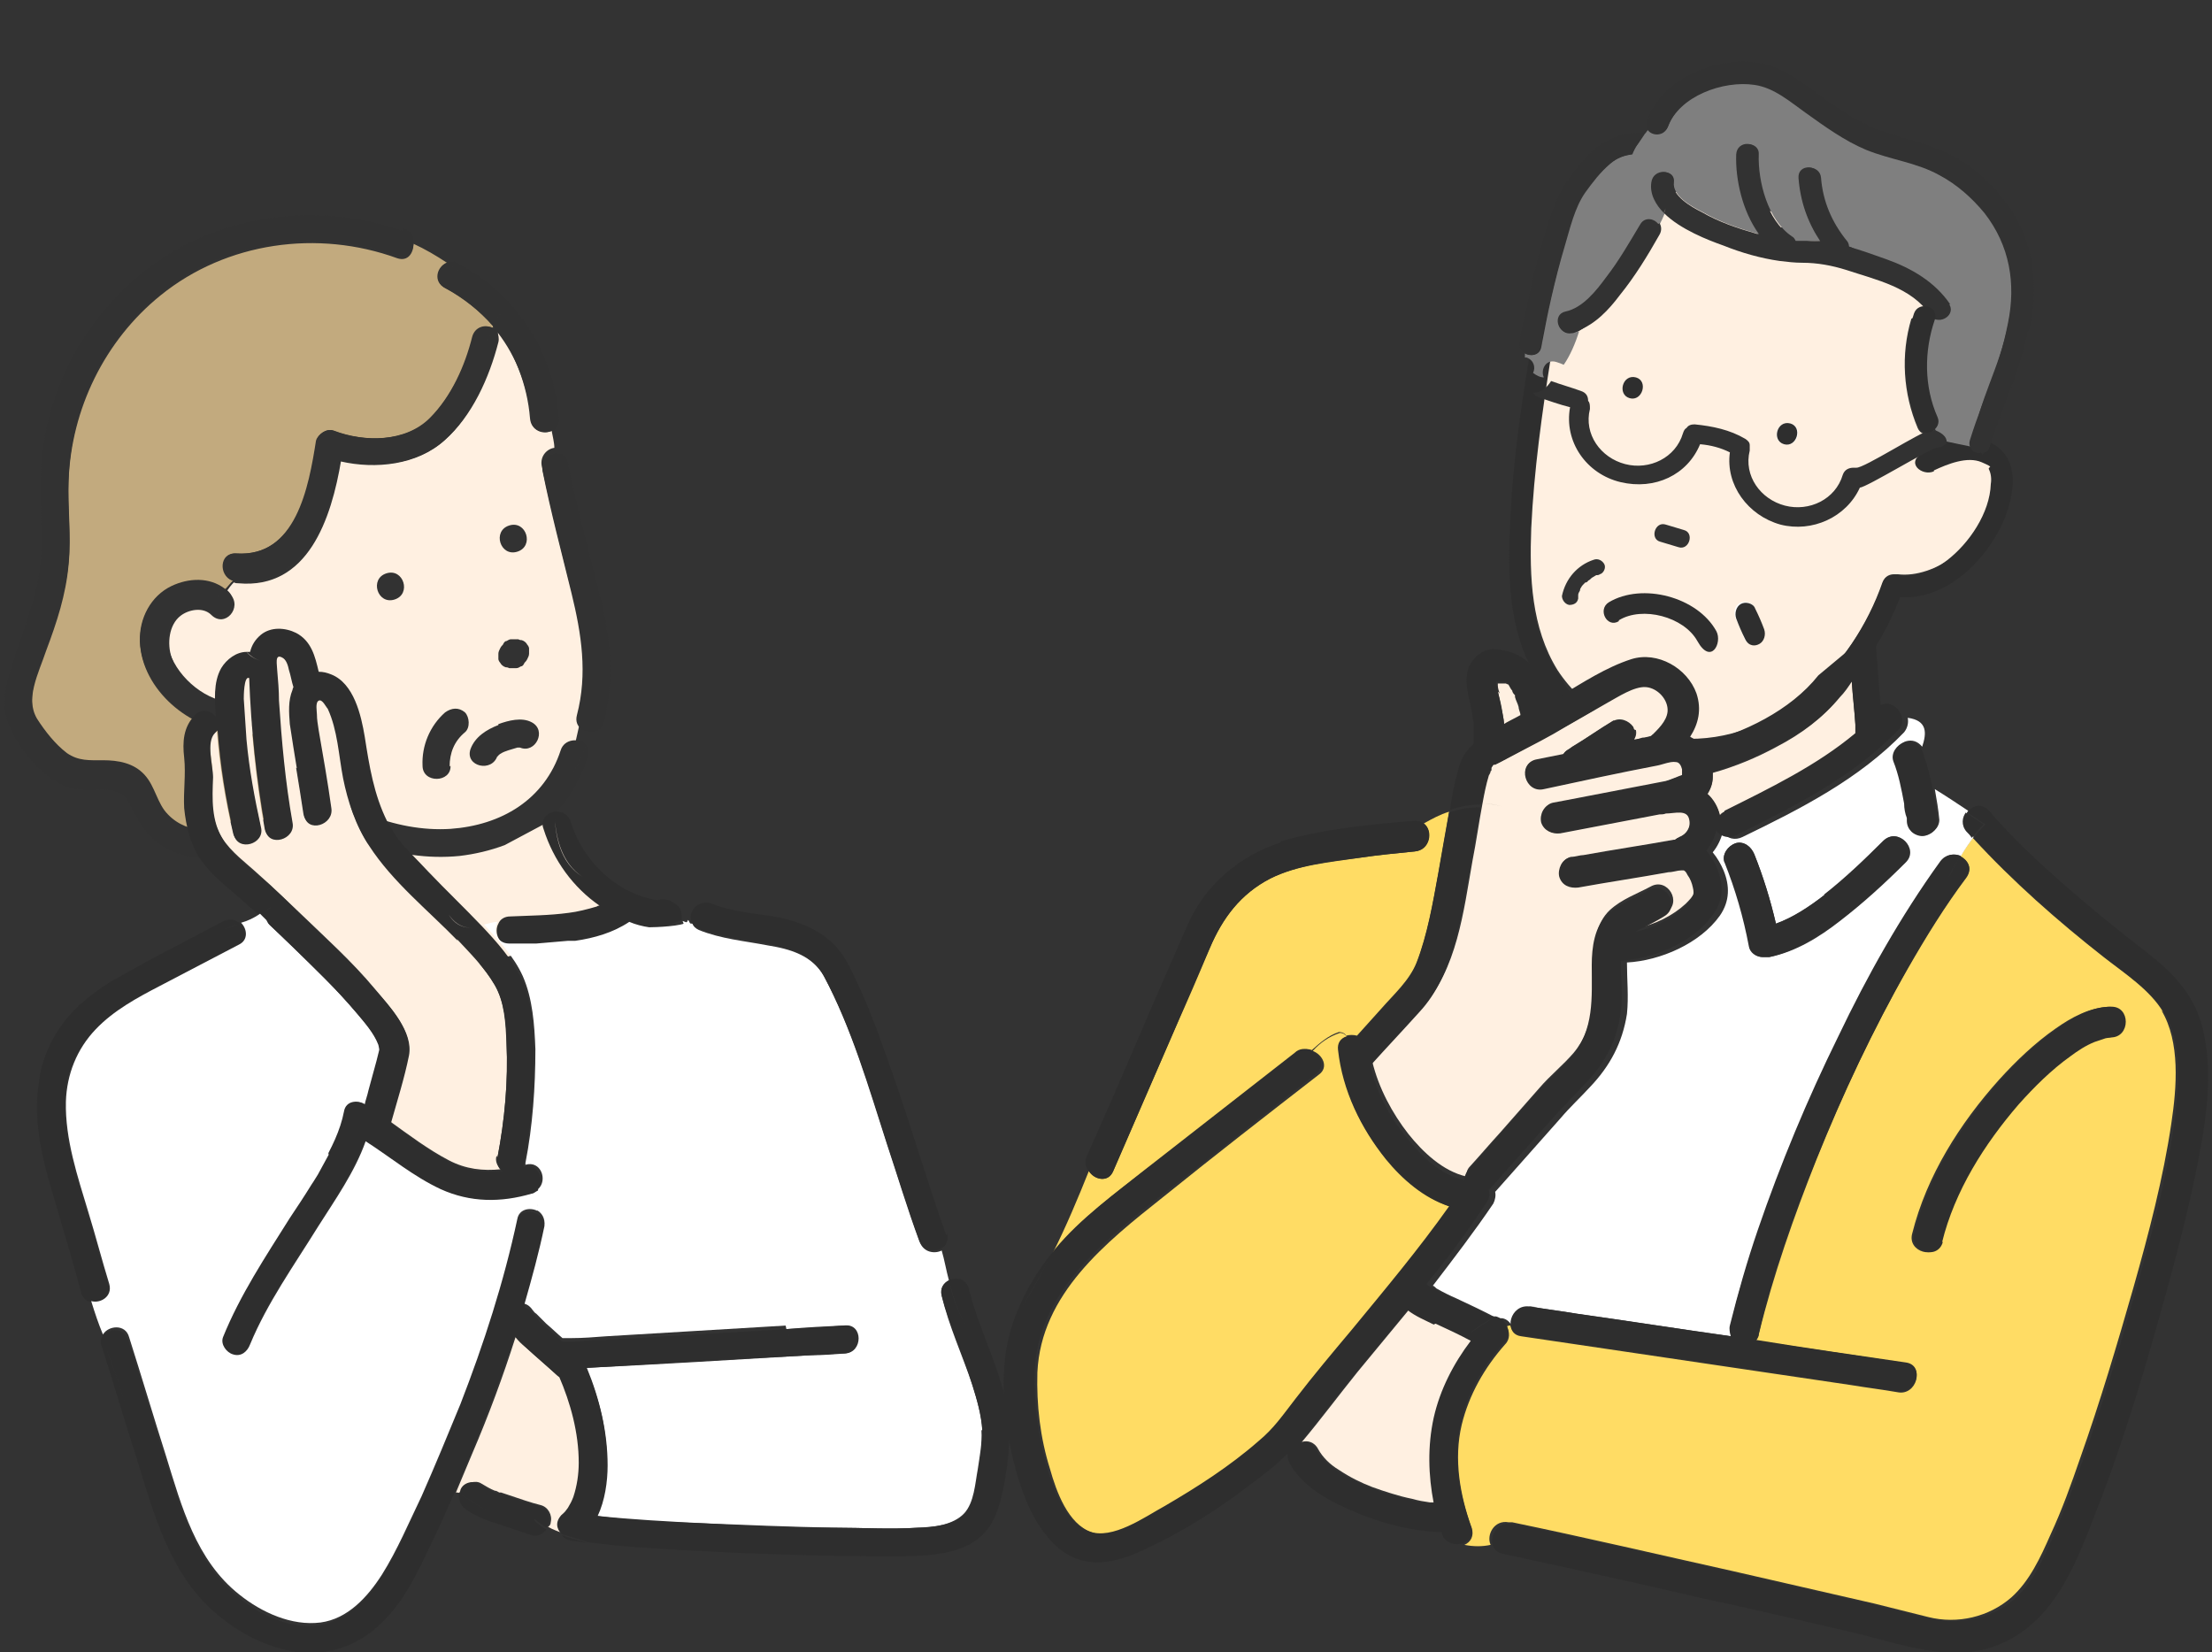
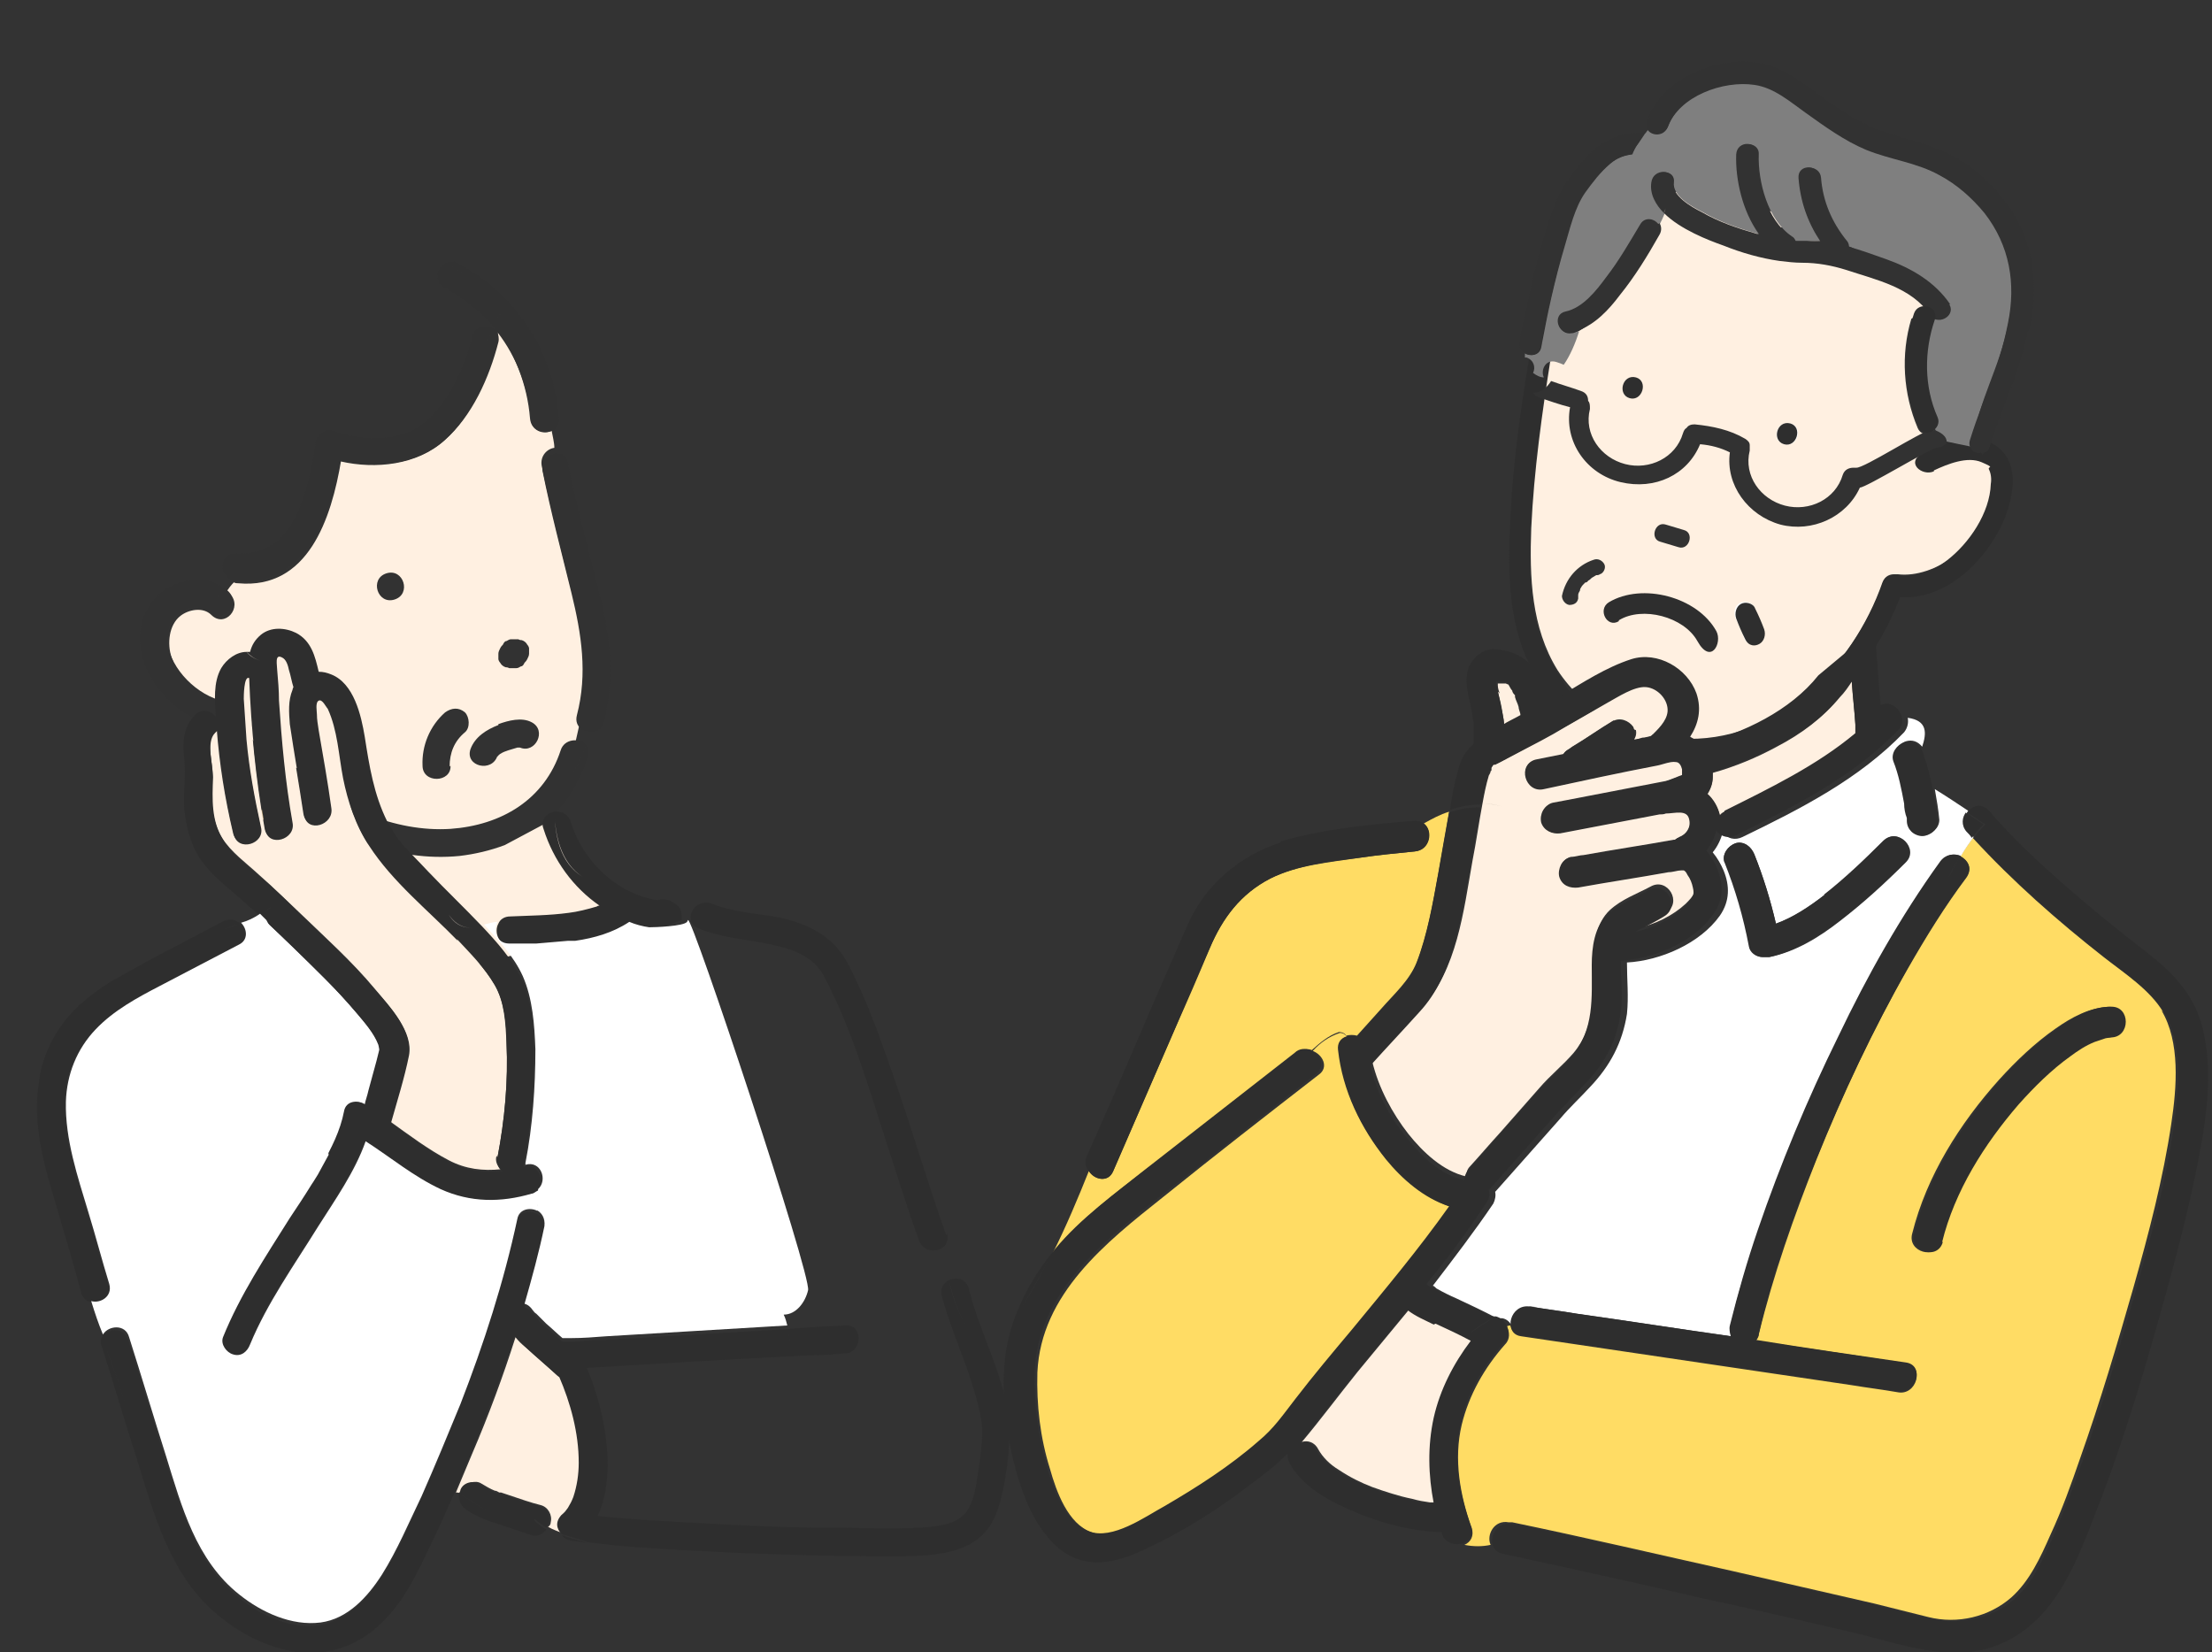
<svg xmlns="http://www.w3.org/2000/svg" id="sell_media_people" width="245" height="183" viewBox="0 0 245 183">
  <rect x="0" y="0" width="245" height="183" fill="#333333" stroke="none" />
  <defs>
    <style>
      .cls-1 {
        fill: #c2aa7e;
      }

      .cls-2 {
        fill: #fff;
      }

      .cls-3 {
        fill: none;
      }

      .cls-4 {
        fill: #ffb45e;
      }

      .cls-5 {
        fill: #ffdc64;
      }

      .cls-6 {
        fill: #fff0e1;
      }

      .cls-7 {
        fill: #7f7f7f;
      }

      .cls-8 {
        fill: #323232;
      }

      .cls-9 {
        fill: #2e2e2e;
      }
    </style>
  </defs>
  <rect class="cls-3" width="244.5" height="183" />
  <rect class="cls-3" width="245" height="183" />
  <g>
    <g>
      <g>
        <path class="cls-2" d="M180.5,44c-1.5-.4-.8-2.7.7-2.3s.8,2.7-.7,2.3Z" />
        <path class="cls-6" d="M220.6,51.7c-.7-1.5-3.9-.8-5.5-.7-1.5,0,1.5-1.7-.2-2.3-.3-.3-.5-.6-.7-1-.5.5-1.4.6-1.8-.3-1.6-3.8-1.9-8.1-.7-12.1,2.3-.9,1.1-2.1.5-2.8-1.5-1.9-5.3-2.9-7.2-4.4-.1,0-.3-.1-.4-.2-1.7-1.3-4-1.6-5.9-.7-.2,0-.4.2-.6.3-1.2.7-2.2-.9-1.5-1.8,0-.1.2-.2.3-.3.7-.4,1.4-.7,2.1-.9-1.8-.8-3.7-1.4-5.6-1.9,0,0,0,0-.1.1.2.2.3.3.5.5-.3.2-.7.1-1,0,0,0,0,0,0,0-.8,1-2.1,0-1.9-1.1-.6-.4-1.1-.8-1.7-1.1-.2.6-.7,1-1.4.7-1.9-.7-3.8-.8-5.3.8-1.4,1.5-2.1,3.5-2.8,5.4-.7,2-1.2,4.2-2.2,6.1-1.1,2.2-4.1,3.6-6.4,3.7,0,0,0,0-.1,0,0,0,0,.2,0,.3.5.2,1,.7.8,1.4-1,6.3-1.9,12.7-2.2,19.1-.2,5.4,0,11,2.9,15.7,3,4.6,8.1,7.3,13.6,7.6,10.6.6,19.2-7.9,22.5-17.4.2-.6.7-.8,1.2-.8.1,0,.3,0,.4,0,4.1.5,9.2-3.4,10.4-7.3.5-1.5.7-3.3,0-4.7Z" />
        <path class="cls-2" d="M198.3,46.9c1.5.4.8,2.7-.7,2.3s-.8-2.7.7-2.3Z" />
        <path class="cls-2" d="M194.8,71.2c-.5.3-1.4.1-1.6-.5-.3-.8-.6-1.5-1-2.3-.2-.6-.1-1.3.5-1.6.5-.3,1.4-.1,1.6.5.3.8.6,1.5,1,2.3.2.6.1,1.3-.5,1.6Z" />
        <path class="cls-9" d="M198.3,46.9c-1.5-.4-2.1,1.9-.7,2.3s2.1-1.9.7-2.3Z" />
        <path class="cls-9" d="M181.2,41.8c-1.5-.4-2.1,1.9-.7,2.3s2.1-1.9.7-2.3Z" />
        <path class="cls-9" d="M169.5,38.8c-1,6.1-1.9,12.1-2.2,18.3-.3,6-.4,12.3,2.7,17.6s8.1,8.5,13.9,9.4c5.6.8,11.2-.6,15.8-3.8,5.2-3.7,9-9.1,11.1-15.1.5-1.4-1.8-2.1-2.3-.7-3.3,9.5-11.9,18-22.5,17.4s-10.6-3-13.6-7.6c-3-4.7-3.1-10.3-2.9-15.7.3-6.4,1.2-12.8,2.2-19.1.2-1.5-2-2.2-2.3-.7h0Z" />
        <path class="cls-9" d="M214.2,52.1c1.5-.7,3.7-1.6,5.3-.9s.6.4.8.8.3,1,.2,1.6c-.1,3.2-2.4,6.6-4.9,8.5-1.6,1.2-3.4,1.9-5.4,1.6s-1.5,2.2,0,2.4c4.6.5,8.7-3,10.9-6.8,1.6-2.7,3.3-8-.3-10.1s-5.5-.2-7.7.9-.2,2.7,1.1,2.1h0Z" />
        <path class="cls-9" d="M179.3,68.7c2.6-1.6,7.2-.4,8.7,2.3s2.8.2,2.1-1.1c-2.1-3.8-8.2-5.4-11.9-3.2-1.3.8-.2,2.9,1.1,2.1h0Z" />
        <path class="cls-9" d="M192.3,68.5c.3.8.6,1.5,1,2.3s1.1.8,1.6.5.7-1,.5-1.6c-.3-.8-.6-1.5-1-2.3-.2-.6-1.1-.8-1.6-.5s-.7,1-.5,1.6h0Z" />
        <path class="cls-9" d="M188.4,19.5c-2.1-.8-4.5-.9-6.4.4-1.7,1.2-2.8,3-3.6,4.9s-1.5,4.2-2.2,6.2-.6,2-1.3,2.7-2.4,1.6-3.7,1.6-1.6,2.4,0,2.4c2.3,0,5.3-1.5,6.4-3.7s1.5-4.1,2.2-6.1,1.4-3.9,2.8-5.4c1.5-1.5,3.4-1.5,5.3-.8s2.1-1.8.7-2.3h0Z" />
        <path class="cls-8" d="M185.9,60.6c1.2.4,1.8-1.6.6-1.9l-2-.6c-1.2-.4-1.8,1.6-.6,1.9l2,.6Z" />
        <path class="cls-8" d="M176.8,63.7s0,0,.1,0c0,0,.2,0,.3-.1.4-.1.7-.7.5-1.1-.2-.4-.7-.7-1.2-.5-1.8.6-3.1,2.1-3.5,4,0,.4.3.9.8,1,.5,0,.9-.2,1-.7,0,0,0-.1,0-.2,0,0,0,0,0,0,0,0,0-.1,0-.2,0-.2.1-.3.2-.5,0,0,0-.2.1-.3,0,0,0,0,0,0,0,0,0,0,0,0,.1-.2.2-.3.3-.4,0,0,.1-.1.2-.2,0,0,0,0,0,0,0,0,0,0,0,0,0,0,0,0,0,0,0,0,0,0,.1,0,0,0,.2-.1.2-.2.1,0,.3-.2.4-.3,0,0,0,0,0,0ZM174.9,65.9s0,0,0,0c0,0,0,0,0,0ZM175.3,65.1s0,0,0,0c0,0,0,0,0,0Z" />
        <path class="cls-7" d="M214.8,48.7c.6.2,3.8.8,3.6.8.8-5.5,3-8.4,4.1-13.9.9-4.4.2-8.6-2.6-12.2-1.4-1.7-3.1-3.2-5-4.2-2.5-1.4-5.5-1.7-8.1-2.8-2.5-1-4.6-2.5-6.7-4.1-1.7-1.2-3.6-2.9-5.7-3.1-3.4-.4-8.3,1.2-9.6,4.7-.4,1.1-1.7,1-2.2.3,0,.2-.2.3-.3.5-.3.4.3-.5-.5.7s-.8,1-1.2,1c0,.1-1,.3-1,.5,0-.1,1.3.3,1.3.2-.9,0-1.8.4-2.5,1-1.1.9-2,2.1-2.8,3.2-1.2,1.7-1.7,4-2.3,6-1.1,3.7-1.9,7.4-2.6,11.2-.2.9-1.2,1-1.8.6,0,.2,0,.3,0,.5,0,0,.1,0,.2,0,.8.3,1,1.1.7,1.7.4.3.8.5,1.2.5-.4-.8.2-2.1,1.4-1.7.3.1.6.2.8.3.7-1,1.3-2.4,1.7-3.7-.3,0-.5.2-.8.2-1.5.3-2.1-2-.6-2.3,1.9-.4,3.4-2.3,4.5-3.8,1.4-1.9,2.6-3.9,3.8-5.9.5-.8,1.5-.6,2,0,.2-.4.4-.8.6-1.3-1-1-1.6-2.1-1.4-3.4.2-1.5,2.6-1.5,2.4,0-.2,1.5,2,2.7,3.2,3.3,1.9,1.1,4,1.8,6.1,2.4,0,0,.2,0,.2,0-1.8-2.5-2.6-6-2.5-8.8,0-1.5,2.5-1.5,2.4,0-.1,3,1,7.3,3.7,9.1.2.1.3.3.4.5.3,0,.7,0,1,0,.6,0,1.2,0,1.8,0-1.4-2.1-2.1-4.4-2.4-7-.1-1.5,2.3-1.5,2.4,0,.2,2.6,1.2,4.9,2.8,6.9.2.2.3.5.3.7,1.4.4,3.3,3,4.7,3.4s6.4,3.3,2.9,4.7c0,0,1.4,13.4,2.5,12.9" />
        <path class="cls-8" d="M224.8,36.4c1-4.9.5-9.7-2.5-13.8-1.4-1.9-3.1-3.6-5.1-4.8-2.6-1.7-5.6-2.2-8.5-3.2-3-1-5.4-2.8-7.9-4.6-2-1.4-4-2.9-6.5-3.1-4.6-.5-10.3,1.9-11.9,6.5-.1.4,0,.7.1,1,.2-.4.4-.8.5-1.3,0,0-.5-.1-.5,0,0-.2.5,0,.5,0-.1.4-.3.8-.5,1.3.5.7,1.8.7,2.2-.3,1.3-3.5,6.2-5.2,9.6-4.7,2.2.3,4,1.9,5.7,3.1,2.1,1.5,4.3,3.1,6.7,4.1,2.7,1.1,5.6,1.4,8.1,2.8,1.9,1,3.6,2.5,5,4.2,2.8,3.6,3.5,7.8,2.6,12.2-1.1,5.5-2.5,7.5-4.2,12.9-.3.9.4,1.5,1.1,1.5.1-.2.1.1.3,0,.1-.5,0,.1,0-.3-.1.4,0-.2,0,.3.1-.2.1.2.2,0-.1.1-.2,0-.3.2,0,.2,0-.3,0-.2.4,0,.8-.3.9-.8,1.7-5.3,3-7.3,4.2-12.7Z" />
        <path class="cls-8" d="M216,33.7c-1.7-2.5-4.3-4-7.1-5-1.4-.5-2.8-1-4.2-1.4,0-.2,0-.5-.3-.7-1.6-2-2.6-4.3-2.8-6.9-.1-1.5-2.5-1.6-2.4,0,.2,2.6,1,4.9,2.4,7-.6,0-1.2,0-1.8,0-.3,0-.7,0-1,0,0-.2-.2-.3-.4-.5-2.7-1.8-3.8-6.1-3.7-9.1,0-1.5-2.3-1.6-2.4,0-.1,2.8.7,6.3,2.5,8.8,0,0-.2,0-.2,0-2.1-.6-4.2-1.3-6.1-2.4-1.2-.6-3.3-1.8-3.2-3.3.2-1.5-2.2-1.6-2.4,0-.2,1.3.5,2.5,1.4,3.4,0-.2.2-.4.2-.7,0,.2-.1.4-.2.7,1.8,1.8,4.9,3,6.6,3.6,2,.8,4.1,1.4,6.2,1.7.8.1,1.7.2,2.5.2,1.7,0,3.3.3,4.9.8,3.3,1.1,7.2,1.9,9.3,5,.2.3.5.5.7.5,0-.4,0-.9-.1-1.4,0,.5.1.9.1,1.4.9.2,2-.7,1.4-1.7Z" />
        <path class="cls-8" d="M182.1,14.7c-2.5-.1-4.6.8-6.3,2.6-1.4,1.5-2.6,3.1-3.4,4.9-1.6,3.9-2.5,8.1-3.4,12.2-.3,1.1-.5,2.3-.7,3.4-.1.6.1,1,.5,1.3.1-1.1.6-2.6,1.5-3.6-.9,1-1.4,2.5-1.5,3.6.6.4,1.6.3,1.8-.6.7-3.8,1.6-7.5,2.6-11.2.6-2,1.1-4.2,2.3-6,.8-1.2,1.8-2.3,2.8-3.2.8-.6,1.6-.9,2.5-1,.3-.8.9-1.6,1.3-2.4,0,0,0,0-.2,0Z" />
        <path class="cls-8" d="M183.7,24.8c-1,1.8-2.4,3.3-4.1,4.7,1.7-1.4,3.2-2.8,4.1-4.7-.5-.6-1.5-.8-2,0-1.2,2-2.4,4.1-3.8,5.9-1.1,1.5-2.6,3.4-4.5,3.8-1.5.3-.9,2.6.6,2.3.3,0,.5-.1.8-.2.2-.8.4-1.6.4-2.3,0,.7-.2,1.5-.4,2.3,1.9-.7,3.4-2.3,4.6-3.9,1.7-2.1,3.1-4.4,4.4-6.7.3-.5.2-1,0-1.3Z" />
        <path class="cls-8" d="M214.2,47.7c-.1,0-.2.1-.5,0-.8,0-7.3,4.2-8.1,4.1-.1,0-.2,0-.3,0-.5,0-1,.2-1.2.8-.8,2.7-3.7,4.1-6.4,3.4s-4.6-3.3-3.9-6.1c0-.2,0-.5,0-.6,0-.3-.2-.5-.5-.7-1.7-1-3.6-1.4-5.6-1.6-.4,0-.7.1-.9.4-.2.1-.3.3-.4.6-.8,2.7-3.7,4.1-6.4,3.4s-4.6-3.3-3.9-6.1c0-.4,0-.7-.2-.9,0-.5-.2-.9-.8-1.1-1.1-.4-2.2-.7-3.3-1.1-.5.8-1.2,1.3-2,1.3.1.2.3.4.6.5,1.2.4,2.3.8,3.5,1.1-.7,3.8,1.8,7.4,5.6,8.3s7.4-.8,8.8-4.2c1.2.1,2.3.4,3.3.9-.5,3.6,2,7,5.6,8,3.5.9,7.3-.8,8.8-4.1.7,0,7.7-4.3,8.5-4.4s.9-.4,1.1-.5c0,0,.3-.9-1.4-1.5Z" />
        <path class="cls-9" d="M212,34.7c-1.4,4.1-1.2,8.6.5,12.6.6,1.4,2.7.2,2.1-1.1-1.5-3.4-1.5-7.3-.3-10.8.5-1.5-1.8-2.1-2.3-.7h0Z" />
      </g>
      <path class="cls-4" d="M165.8,75.3s0,0,0,0c0,0,0,0,0,0,0,0,0,0,0,0,0,0,0,0,0,0Z" />
      <path class="cls-6" d="M159,146.6c-.9-.4-2-.9-2.9-1.6-1.9,2.3-3.8,4.6-5.7,6.9-2.1,2.6-4.1,5.3-6.2,7.8.6-.2,1.4,0,1.8.8.5.9,1.3,1.7,2.3,2.3,1.2.8,2.4,1.4,3.7,1.9,1.4.5,2.9,1,4.4,1.3.7.2,1.3.3,2,.4,0,0,.2,0,.2,0,.1,0,.3,0,.4,0-.7-3.1-.8-6.4,0-9.5.7-3.1,2.2-5.9,4.1-8.5-1.3-.7-2.6-1.2-3.9-1.9Z" />
      <path class="cls-6" d="M187.6,98.2c-.1-.5-.3-1-.6-1.4-.1-.2-.2-.3-.4-.5,0,0-.2,0-.3,0-.5,0-1,.2-1.4.2-3.3.6-6.7,1.1-10,1.7-.9.1-1.8-.2-2.1-1.2-.2-.8.3-1.9,1.2-2.1.5,0,1-.2,1.4-.2,3.3-.6,6.7-1.1,10-1.7,0,0,0,0,.1,0,.1,0,.3-.2.5-.3.8-.3,1.4-1.1,1.2-2-.3-1.3-1.7-.7-2.6-.7,0,0,0,0,0,0-.2,0-.5,0-.7.1-3.7.7-7.3,1.4-11,2.1-.9.2-1.8-.2-2.1-1.2-.2-.8.3-1.9,1.2-2.1.5-.1,1.1-.2,1.6-.3,3.6-.7,7.3-1.4,10.9-2.1.7-.2,1.3-.5,1.9-.7,0,0,0,0,0-.2,0,0,0-.3,0-.5-.1-.5-.3-.8-.7-.8-.6,0-1.5.2-2.1.4-4.2.8-8.3,1.7-12.5,2.6-2.1.4-3-2.8-.9-3.2,1-.2,2-.4,3-.6.1-.2.3-.4.5-.5.2-.1.4-.3.6-.4,1.5-.9,2.9-1.9,4.4-2.8.8-.5,1.8-.1,2.3.6.3.5.3,1,0,1.5.3,0,.6-.1.9-.2.3,0,.6-.1,1-.2.7-.8,1.7-1.6,1.9-2.8.2-1.3-1.1-2.6-2.4-2.7-1.3-.1-3.1,1.1-4.2,1.7-1.6.9-3.1,1.8-4.7,2.7-1.8,1-3.7,2-5.5,3-.6.3-1.1.6-1.7.9-.2.1-.4.2-.6.3,0,0-.1,0-.2,0,0,0,0,0,0,0-.1.1-.2.2-.3.4,0,0,0,0,0,.2,0,.1,0,.2-.1.2,0,.2-.1.3-.2.5-.3,1-.5,2-.7,3.1.7,0,1.4.1,2.1.3-.7-.2-1.5-.3-2.1-.3-.4,2.1-.7,4.3-1.1,6.3-1,5.6-1.7,12.1-5.7,16.4-1.8,2-3.6,3.9-5.4,5.9.7,2.9,2.2,5.7,4,8,1.6,2,3.8,4.1,6.4,4.7,0-.4.1-.8.4-1.1,1.1-1.2,2.2-2.5,3.3-3.7,1.5-1.7,2.9-3.3,4.4-5,1.2-1.4,2.6-2.5,3.8-3.9,2.5-3,2.1-6.5,2.2-10.1,0-2,.3-4.3,1.8-5.7,1.3-1.2,3-1.8,4.5-2.6,1.9-1.1,3.6,1.8,1.7,2.9-.8.4-1.6.9-2.4,1.3-.3.2-.5.3-.8.4,2-.4,4-1.4,5.4-2.7.4-.4.8-.8,1-1.3,0-.1,0-.5,0-.9Z" />
      <path class="cls-6" d="M190.5,90.3c.1-.2.3-.3.5-.4,5.1-2.5,10.2-5,14.5-8.6,0-.3,0-.7,0-1-.1-1.6-.3-3.2-.4-4.8-.4.6-.8,1.2-1.3,1.7-1.9,2.3-4.3,4.1-7,5.5-2.2,1.2-4.6,2.2-7.1,2.9,0,.2,0,.3,0,.5,0,.8-.3,1.4-.6,1.9.7.6,1.2,1.5,1.4,2.4Z" />
      <path class="cls-6" d="M165.9,76.6c.2.8.3,1.5.5,2.3.1.5.2,1.1.2,1.6.7-.4,1.4-.7,2-1.1,0-.3-.1-.6-.2-.9-.1-.4-.2-.7-.4-1.1,0,0,0-.1,0-.1,0,0,0,0,0-.1,0-.2-.2-.4-.3-.5-.2-.3-.3-.6-.5-.8,0,0,0,0,0,0,0,0,0,0-.1-.1,0,0,0,0,0,0,0,0-.2,0-.3-.1,0,0-.2,0-.3,0,0,0-.2,0-.3,0,0,0,0,0,0,0-.1,0-.2,0-.3,0,0,0,0,0,0,0,0,0,0,0,0,0,0,0,0,0,0,0,0,0,0,.2,0,.2,0,0,0-.3,0,0,0,.3.1.6.2.9Z" />
      <path class="cls-5" d="M239.6,112.1c-1.5-2.5-4.3-4.3-6.6-6.1-5.1-4-10.1-8.4-14.5-13.2-.5.7-1,1.4-1.4,2.1.9.4,1.4,1.3.7,2.3-2.4,3.2-4.5,6.6-6.5,10.1-3.9,6.8-7.2,13.9-10.1,21.1-2.5,6.3-4.8,12.8-6.4,19.4,0,.3-.2.5-.3.7,5.5.8,11.1,1.6,16.6,2.5,2.1.3,1.2,3.6-.9,3.2-1.7-.3-3.4-.5-5.2-.8-12.2-1.8-24.3-3.6-36.5-5.4-.8-.1-1.1-.6-1.2-1.2-.1,0-.2,0-.4.1.3.6.4,1.4-.2,2-2.3,2.6-4,5.6-4.8,8.9-.9,3.8-.2,7.8,1.1,11.4.3.9-.1,1.6-.8,1.9,1,.2,2,.2,2.9,0-.5-1.1.4-2.8,2-2.5.1,0,.3,0,.4,0,8.2,1.7,16.3,3.6,24.4,5.4,5.2,1.2,10.5,2.4,15.7,3.6,2,.5,4,1,6,1.5,3.2.8,6.7,0,9.2-2.2,2-1.8,3.2-4.4,4.3-6.9,1.3-2.8,2.3-5.6,3.3-8.5,2.2-6.2,4.1-12.6,5.9-18.9,1.7-6,3.3-12.1,4.2-18.2.6-4,1-9-1.1-12.5ZM233.7,114.8c-.3,0-.3,0-.9.2-.3,0-.6.2-.9.3-.9.4-1.8,1-2.7,1.6-2.1,1.5-4,3.4-5.7,5.3-3.8,4.4-7.1,9.6-8.5,15.3-.5,2.1-3.8,1.2-3.2-.9,1.6-6.4,5.3-12.2,9.6-17,1.9-2.1,4-4.1,6.3-5.7,1.7-1.2,3.7-2.3,5.9-2.4,2.2,0,2.2,3.3,0,3.4Z" />
      <path class="cls-2" d="M169.5,144.7c1.7.3,3.4.5,5.2.8,5.7.8,11.4,1.7,17.1,2.5-.2-.3-.2-.7-.1-1.2.8-3.6,1.9-7.1,3.1-10.6,2.5-7.3,5.5-14.5,8.9-21.4,3.3-6.7,6.9-13.4,11.3-19.4.6-.8,1.5-.9,2.2-.6.4-.7.9-1.4,1.4-2.1-.2-.2-.4-.4-.6-.7-.6-.7-.5-1.6,0-2.2-1.2-.8-2.4-1.6-3.7-2.4.2,1.1.4,2.3.5,3.4,0,.9-.8,1.6-1.7,1.7-.4,0-.9-.2-1.2-.5-.3-.3-.4-.7-.5-1.2,0,0,0-.1,0-.2,0,0,0,0,0-.1-.1-.5-.2-1.1-.3-1.6-.3-1.6-.7-3.2-1.2-4.7-.3-.9.4-1.8,1.2-2.1.7-.2,1.3,0,1.8.6.5-1.5.6-2.9-1.6-3.2.1.5,0,1.1-.4,1.6-5,5.2-11.5,8.5-17.9,11.6-.8.4-1.7.2-2.2-.5-.2.8-.6,1.6-1.1,2.2.5.6.9,1.3,1.2,2,.7,1.7.7,3.4-.4,5-2.2,3.1-6.6,5-10.3,5.2,0,1.9.2,3.8,0,5.7-.5,3.2-1.9,5.8-4.1,8.1-1.1,1.2-2.2,2.2-3.3,3.5-2.4,2.7-4.7,5.3-7.1,8,0,0,0,0-.1.1.1.4,0,.9-.2,1.3-2.1,3.1-4.4,6.1-6.7,9.1.1,0,.3.2.4.3.7.4,1.5.8,2.2,1.1,1.5.7,3,1.4,4.5,2.2.2,0,.4,0,.6,0,.8-.4,1.7-.9,2.6-1.3-.9.4-1.8.9-2.6,1.3.5.1.8.4,1.1.9.1,0,.2,0,.4-.1-.1-1,.8-2.3,2.1-2.1ZM191,95.5c-.3-.9.4-1.8,1.2-2.1.9-.3,1.7.4,2.1,1.2,1,2.5,1.8,5.1,2.4,7.7,2-.7,3.8-1.9,5.4-3.2,2.4-1.8,4.5-3.9,6.6-6,1.5-1.5,3.9.9,2.4,2.4-2.3,2.3-4.7,4.5-7.3,6.5-2.3,1.8-4.9,3.4-7.8,4-.2,0-.5,0-.7,0-.7,0-1.4-.5-1.5-1.2-.6-3.2-1.5-6.3-2.7-9.3Z" />
      <path class="cls-5" d="M153.6,128.4c-2.9-3.5-4.8-7.6-5.3-12.1,0-.8.3-1.3.9-1.5-.2-.2-.4-.4-.8-.4-1.2.4-2.2,1.1-3,2,1.1.4,1.8,1.8.7,2.6-5.8,4.5-11.6,9-17.3,13.6-6.3,5-13.5,10.7-13.9,19.4-.1,3.6.3,7.2,1.4,10.7.7,2.5,2,6.1,4.6,7,2.5,1,6.2-1.6,8.4-2.8,3.6-2.1,7.3-4.4,10.4-7.2,1.7-1.5,2.7-2.9,4.1-4.7,2-2.6,4.1-5.1,6.2-7.6,3.7-4.5,7.5-9,10.8-13.7-2.8-.9-5.2-3-7-5.2Z" />
      <path class="cls-5" d="M127.2,129.4c5.4-4.3,10.9-8.6,16.4-12.8.6-.4,1.2-.5,1.7-.3.9-.8,1.8-1.6,3-2,.4,0,.7.2.8.4.4-.1.8-.1,1.2,0,.9-1,1.8-2,2.7-3,1.4-1.6,3.1-3.1,3.9-5.1,1.2-3.1,1.8-6.6,2.4-9.9.4-2.3.8-4.6,1.2-6.8-1,.3-1.9.8-2.8,1.3,1,.8.7,2.9-1,3.1-2,.2-4.1.4-6.1.7-3.3.5-6.9.8-9.9,2.3-3.3,1.7-5.3,4.4-6.7,7.7-1.3,2.9-2.6,5.9-3.8,8.8-2.3,5.3-4.6,10.6-6.9,15.9-.6,1.3-2.1,1-2.7,0-1.2,3-2.5,6.1-4,9.1.1-.2.3-.4.4-.5,2.9-3.5,6.6-6.2,10.2-9Z" />
      <path class="cls-9" d="M217.8,89.9c-.5.6-.6,1.5,0,2.2.2.2.4.4.6.7.4-.5.8-1,1.3-1.5-.7-.4-1.3-.9-2-1.3Z" />
      <path class="cls-9" d="M243.8,113.3c-1-3.4-3.3-5.7-6-7.8-4.4-3.4-8.9-7.1-13-11-1.6-1.5-3.1-3.1-4.5-4.7-.8-.9-1.9-.6-2.4.2.7.4,1.3.9,2,1.3.1-.2.3-.3.4-.5-.2.2-.3.3-.4.5.9.6,1.8,1.2,2.7,1.8-.9-.6-1.8-1.2-2.7-1.8-.5.5-.9,1-1.3,1.5,4.4,4.8,9.4,9.2,14.5,13.2,2.4,1.9,5.1,3.6,6.6,6.1,2.1,3.5,1.6,8.5,1.1,12.5-.9,6.2-2.5,12.2-4.2,18.2-1.8,6.4-3.7,12.7-5.9,18.9-1,2.9-2.1,5.7-3.3,8.5-1.1,2.4-2.2,5.1-4.3,6.9-2.5,2.2-6,2.9-9.2,2.2-2-.5-4-1-6-1.5-5.2-1.2-10.5-2.4-15.7-3.6-8.1-1.8-16.2-3.7-24.4-5.4-.1,0-.3,0-.4,0-1.6-.3-2.5,1.4-2,2.5,2.5-.3,4.9-1.4,7.7-.7-2.8-.7-5.2.4-7.7.7.2.4.5.7,1.1.8,7.4,1.6,14.7,3.2,22,4.9,5.6,1.2,11.1,2.5,16.7,3.8,5.1,1.2,10.7,3.4,15.8,1.5,6.2-2.3,8.7-8.5,10.9-14.2,2.5-6.3,4.6-12.9,6.5-19.5,1.7-6,3.4-12,4.7-18.2,1.1-5.4,2.3-11.6.7-17.1Z" />
      <path class="cls-9" d="M212.3,86.3c.6.4,1.2.8,1.8,1.2-.3-1.4-.6-2.7-1.1-4.1,0-.2-.2-.4-.3-.6-.6,1.9-1.6,4,.8,4.6-2.3-.6-1.3-2.7-.8-4.6-.4-.5-1.1-.8-1.8-.6-.8.3-1.5,1.2-1.2,2.1.6,1.5.9,3.1,1.2,4.7,0,.5.1,1.1.3,1.6,0,0,0,0,0,.1,0,0,0,.1,0,.2,0,.5.2.9.5,1.2.3.3.8.5,1.2.5.8,0,1.8-.7,1.7-1.7-.1-1.1-.3-2.3-.5-3.4-.6-.4-1.2-.8-1.8-1.2Z" />
      <path class="cls-9" d="M201.4,74.8c-3.1,3.9-8.3,6.4-13.1,7.6-.3-.3-.7-.6-1.1-.8.9-1.4,1.3-3,.7-4.8-1-2.8-4.3-4.7-7.2-3.8-2.8.9-5.4,2.6-7.9,4.1,0-.1-.1-.2-.2-.3-2.3-2.5-2.4-2.5-3.4-3.5-1.5-1.4-3.8-1.4-3.8-1.4-.5,0-1.1.2-1.5.5-.7.5-1.3,1.3-1.4,2.2-.2,1.1.1,2.2.3,3.2.1.5.2,1,.3,1.4,0,.2,0,.5.1.7,0,0,0,.2,0,.3,0,0,0,.1,0,.2,0,.4,0,.9,0,1.3,0,.2,0,.5,0,.7,0,0,0,0,0,0,0,0,0,0,0,0-.8.7-1.4,1.6-1.7,2.9-.4,1.4-.7,2.9-.9,4.4,1.1-.4,2.3-.6,3.5-.6.2-1,.4-2.1.7-3.1,0-.2.1-.3.2-.5,0,0,0,0,.1-.2,0,0,0-.1,0-.2.1-.1.2-.2.3-.4,0,0,0,0,0,0,0,0,0,0,.2,0,.2-.1.4-.2.6-.3.6-.3,1.1-.6,1.7-.9,1.9-1,3.7-1.9,5.5-3,1.6-.9,3.1-1.8,4.7-2.7,1.1-.6,2.9-1.8,4.2-1.7,1.3.1,2.5,1.4,2.4,2.7-.1,1.1-1.1,2-1.9,2.8-.3,0-.7.2-1,.2-.3,0-.6.1-.9.2.2-.5.2-1,0-1.5-.5-.7-1.5-1.1-2.3-.6-1.5.9-2.9,1.9-4.4,2.8-.2.1-.4.3-.6.4-.2.1-.4.3-.5.5-1,.2-2,.4-3,.6-2.1.4-1.2,3.7.9,3.2,4.2-.9,8.3-1.8,12.5-2.6.6-.1,1.5-.5,2.1-.4.4,0,.6.4.7.8,0,.2,0,.4,0,.5,0,.1,0,.2,0,.2-.6.2-1.3.5-1.9.7-3.6.7-7.3,1.4-10.9,2.1-.5.1-1.1.2-1.6.3-.9.2-1.4,1.2-1.2,2.1.3.9,1.2,1.3,2.1,1.2,3.7-.7,7.3-1.4,11-2.1.2,0,.5,0,.7-.1,0,0,0,0,0,0,1,0,2.4-.5,2.6.7.2.9-.4,1.7-1.2,2-.2,0-.3.2-.5.3,0,0,0,0-.1,0-3.3.6-6.7,1.1-10,1.7-.5,0-1,.2-1.4.2-.9.1-1.4,1.3-1.2,2.1.3,1,1.2,1.3,2.1,1.2,3.3-.6,6.7-1.1,10-1.7.5,0,1-.2,1.4-.2.1,0,.2,0,.3,0,.2.1.3.3.4.5.3.4.5.9.6,1.4.1.4.1.7,0,.9-.2.5-.6.9-1,1.3-1.4,1.3-3.4,2.3-5.4,2.7.2-.1.5-.3.8-.4.8-.4,1.6-.8,2.4-1.3,1.9-1.1.2-4-1.7-2.9-1.5.8-3.2,1.5-4.5,2.6-1.5,1.4-1.8,3.7-1.8,5.7,0,3.6.3,7.1-2.2,10.1-1.2,1.4-2.6,2.6-3.8,3.9-1.5,1.7-2.9,3.3-4.4,5-1.1,1.2-2.2,2.5-3.3,3.7-.3.4-.4.7-.4,1.1-2.6-.5-4.8-2.7-6.4-4.7-1.9-2.3-3.4-5.1-4-8,1.8-2,3.6-3.9,5.4-5.9,4-4.3,4.6-10.8,5.7-16.4.4-2.1.7-4.2,1.1-6.3-1.2,0-2.4.2-3.5.6-.4,2.3-.8,4.6-1.2,6.8-.6,3.3-1.2,6.8-2.4,9.9-.8,2-2.5,3.5-3.9,5.1-.9,1-1.8,2-2.7,3-.4-.1-.8-.1-1.2,0,.3.4.3,1.1.3,1.8,0-.7,0-1.4-.3-1.8-.6.2-1,.7-.9,1.5.5,4.5,2.5,8.6,5.3,12.1,1.8,2.2,4.2,4.3,7,5.2-3.4,4.8-7.1,9.2-10.8,13.7-2.1,2.5-4.2,5-6.2,7.6-1.4,1.8-2.4,3.3-4.1,4.7-3.2,2.8-6.8,5.1-10.4,7.2-2.2,1.2-5.8,3.8-8.4,2.8-2.6-1-3.9-4.6-4.6-7-1-3.4-1.5-7.1-1.4-10.7.3-8.6,7.5-14.4,13.9-19.4,5.8-4.5,11.5-9.1,17.3-13.6,1.1-.9.4-2.2-.7-2.6-1.5,1.5-2.7,3.3-4.8,4.8,2.1-1.4,3.4-3.3,4.8-4.8-.5-.2-1.2-.2-1.7.3-5.5,4.3-10.9,8.5-16.4,12.8-3.5,2.8-7.3,5.5-10.2,9-.1.2-.3.4-.4.5-.9,1.9-1.9,3.8-3.1,5.7,1.1-1.9,2.2-3.8,3.1-5.7-2.6,3.3-4.7,7.5-5.1,11.7-.4,3.8.1,7.8,1,11.4.9,3.5,2.3,7.3,5.1,9.6,3,2.3,6.2,1.5,9.4,0,4.1-1.9,8.1-4.4,11.7-7.2,1.4-1,2.8-2.1,4.1-3.4,0,.3,0,.6.2,1,1.5,2.8,4.7,4.4,7.6,5.6,2.9,1.2,6.1,2,9.3,2.1,0,0,0,0,0,0,0,0,0,.1,0,.2.4,1.1,1.6,1.3,2.4,1-.5-.1-1.1-.3-1.7-.6.6.3,1.1.5,1.7.6.7-.3,1.2-1,.8-1.9-1.3-3.7-2-7.6-1.1-11.4.7-3.4,2.5-6.4,4.8-8.9,1-1.1.2-2.6-.9-2.9-1.2.7-2.3,1.4-3,2,.7-.7,1.8-1.4,3-2-.2,0-.4,0-.6,0-1.4-.8-3-1.5-4.5-2.2-.8-.4-1.5-.7-2.2-1.1-.1,0-.3-.2-.4-.3,2.4-2.9,4.6-5.9,6.7-9.1.3-.4.3-.9.2-1.3,0,0,0,0,.1-.1,2.4-2.7,4.7-5.3,7.1-8,1.1-1.2,2.2-2.3,3.3-3.5,2.3-2.3,3.7-4.9,4.1-8.1.3-1.9,0-3.8,0-5.7,3.7-.2,8.2-2.1,10.3-5.2,1.1-1.5,1.1-3.3.4-5-.3-.7-.7-1.4-1.2-2,.5-.6.9-1.4,1.1-2.2.5.7,1.4.9,2.2.5,6.4-3.2,12.9-6.4,17.9-11.6.5-.5.6-1.1.4-1.6-.3,0-.6,0-1,0,.4,0,.7,0,1,0-.3-1-1.4-1.7-2.3-1.2-.2-2.1-.3-4.1-.5-6.2,0-.4,0-.9-.1-1.3,0-.3-.1-.6-.3-.8M165.7,75.3s0,0,0,0c0,0,0,0,0,0,0,0,0,0,0,0,0,0,0,0,0,0ZM166.6,80.5c0-.6-.1-1.1-.2-1.6-.1-.8-.3-1.5-.5-2.3,0-.3-.1-.6-.2-.9,0-.3,0,0,0,0,0,0,0-.2,0-.2,0,0,0,0,0,0,0,0,0,0,0,0,0,0,0,0,0,0,.1,0,.2,0,.3,0,0,0,0,0,0,0,0,0,.3,0,.3,0,0,0,.2,0,.3,0,0,0,.2,0,.3.1,0,0,0,0,0,0,0,0,0,0,.1.1,0,0,0,0,0,0,.2.3.3.6.5.8,0,.2.2.4.3.5,0,0,0,0,0,.1,0,0,0,0,0,.1.1.4.3.7.4,1.1,0,.3.2.6.2.9-.7.4-1.4.7-2,1.1ZM159,146.6c1.3.6,2.6,1.2,3.9,1.9-1.9,2.5-3.4,5.4-4.1,8.5-.7,3.2-.6,6.4,0,9.5-.1,0-.3,0-.4,0,0,0-.2,0-.2,0-.7-.1-1.4-.2-2-.4-1.5-.3-3-.8-4.4-1.3-1.2-.5-2.5-1.1-3.7-1.9-.9-.6-1.8-1.4-2.3-2.3-.4-.8-1.1-1-1.8-.8,2.1-2.6,4.1-5.3,6.2-7.8,1.9-2.3,3.8-4.6,5.7-6.9.9.7,1.9,1.1,2.9,1.6ZM191,89.9c-.2.1-.4.3-.5.4-.2-.9-.7-1.8-1.4-2.4.3-.5.6-1.1.6-1.9,0-.2,0-.3,0-.5,2.4-.7,4.8-1.7,7.1-2.9,2.7-1.4,5.1-3.1,7-5.5.5-.6.9-1.1,1.3-1.7.1,1.6.3,3.2.4,4.8,0,.3,0,.7,0,1-4.3,3.6-9.5,6.1-14.5,8.6Z" />
      <path class="cls-9" d="M215.1,137.6c1.4-5.7,4.7-10.9,8.5-15.3,1.7-1.9,3.6-3.8,5.7-5.3.8-.6,1.7-1.2,2.7-1.6.3-.1.6-.2.9-.3.5-.2.5-.1.9-.2,2.2,0,2.2-3.5,0-3.4-2.2,0-4.2,1.2-5.9,2.4-2.3,1.6-4.4,3.6-6.3,5.7-4.3,4.9-8,10.7-9.6,17-.5,2.1,2.7,3,3.2.9Z" />
      <path class="cls-9" d="M141.9,93.3c-4.5,1.4-8.4,4.7-10.3,9-2.8,6.3-5.5,12.6-8.2,18.9-1,2.3-2,4.5-3,6.8-.3.6-.2,1.3.2,1.7.3-.7.5-1.3.8-2-.3.7-.5,1.3-.8,2,.7,1,2.2,1.3,2.7,0,2.3-5.3,4.6-10.6,6.9-15.9,1.3-2.9,2.6-5.9,3.8-8.8,1.4-3.3,3.4-6,6.7-7.7,3-1.5,6.6-1.9,9.9-2.3,2-.3,4.1-.5,6.1-.7,1.7-.1,2.1-2.3,1-3.1-.9.5-1.8,1.1-2.7,1.7.9-.6,1.8-1.2,2.7-1.7-.3-.2-.6-.3-1-.3-4.9.4-10.1.9-14.9,2.3Z" />
      <path class="cls-9" d="M202.1,99.1c-1.7,1.3-3.5,2.5-5.4,3.2-.6-2.6-1.4-5.2-2.4-7.7-.3-.8-1.1-1.5-2.1-1.2-.8.3-1.5,1.2-1.2,2.1,1.2,3,2.1,6.1,2.7,9.3.1.7.8,1.2,1.5,1.2.2,0,.5,0,.7,0,2.9-.6,5.5-2.3,7.8-4,2.6-2,5-4.2,7.3-6.5,1.5-1.5-.8-3.9-2.4-2.4-2.1,2.1-4.3,4.2-6.6,6Z" />
      <path class="cls-9" d="M201.2,128.3c2.9-7.2,6.3-14.3,10.1-21.1,2-3.5,4.1-6.9,6.5-10.1.7-1,.1-1.9-.7-2.3-.5.9-.9,1.7-1.4,2.6.4-.9.9-1.7,1.4-2.6-.7-.3-1.6-.2-2.2.6-4.4,6.1-8.1,12.7-11.3,19.4-3.4,6.9-6.4,14.1-8.9,21.4-1.2,3.5-2.2,7-3.1,10.6-.1.4,0,.8.1,1.2-5.7-.8-11.4-1.7-17.1-2.5-1.7-.3-3.4-.5-5.2-.8-2.1-.3-3,2.9-.9,3.2,12.2,1.8,24.3,3.6,36.5,5.4,1.7.3,3.4.5,5.2.8,2.1.3,3-2.9.9-3.2-5.5-.8-11.1-1.6-16.6-2.5.1-.2.3-.4.3-.7,1.5-6.6,3.8-13.1,6.4-19.4Z" />
    </g>
    <g>
      <path class="cls-1" d="M29.8,89.6c-.5-.2-.9.1-1.2.5.2.2.4.5.4.8.4-.3.8-.6,1.1-.9-.1-.1-.2-.2-.4-.3Z" />
      <g>
        <path class="cls-6" d="M36.4,87.7l23.1-2.9,2.7,8.6,9.2,8.5-19.1,5.1s-14.2-3.8-15.8-18.3" />
        <path class="cls-1" d="M53.5,80.1c0,0,0,0,0,0h0Z" />
        <path class="cls-6" d="M42.8,63.4c1.9-.6,2.8,2.5.9,3.1s-2.8-2.5-.9-3.1Z" />
        <path class="cls-6" d="M49.8,85c.1,2.1-3,2.1-3.1,0-.1-2.3.7-4.7,2.4-6.2.6-.6,1.5-.7,2.2,0,.6.6.7,1.7.1,2.3-1.1,1-1.7,2.3-1.6,3.9Z" />
        <path class="cls-6" d="M63.4,65.8c-1.2-4.7-2.4-9.5-3.4-14.2-.2-1.1.6-1.9,1.4-2,0-.6-.2-1.3-.3-1.9-.9.5-2.3,0-2.4-1.4-.3-3.7-1.7-7.2-3.8-10.1.2.3.3.7.2,1.2-.9,4.1-2.8,8.6-5.8,11.3-3,2.7-7.6,3.3-11.5,2.2-1.1,6.6-3.7,14.4-11.4,13.7-.2,0-.3,0-.5-.1-.3.3-.6.7-.8,1,.1.1.2.2.4.3,1.4,1.5-.6,3.8-2.1,2.3-.9-.9-2.5-.6-3.4.1-1.3,1-1.5,3.1-1,4.6,1,3,4.3,5.7,7.3,5.8,1.5,0,2,2,1.1,2.9,1.5,1.1,2.8,2.6,4,4.1.5-.6,1.4-.9,2.2-.1,4.5,4.5,10.9,7.9,17.2,7.7,5.7-.1,10.5-2.9,12.4-8.6l1.1-4.9c1.1-4.8.3-9.4-.8-14.1Z" />
        <path class="cls-6" d="M58.6,72.5c0,.2,0,.4-.2.6,0,.1-.2.3-.3.4-.1.1-.2.3-.4.4-.1,0-.3.2-.5.2-.3,0-.5,0-.8,0-.1,0-.2-.1-.4-.2-.2-.1-.4-.3-.6-.6,0-.1-.1-.3-.2-.4,0-.2,0-.4,0-.6,0-.2,0-.4.2-.6,0-.1.2-.3.3-.4.1-.1.2-.3.4-.4.1,0,.3-.2.5-.2.3,0,.5,0,.8,0,.1,0,.2.1.4.2.2.1.4.3.6.6,0,.1.1.3.2.4,0,.2,0,.4,0,.6Z" />
        <path class="cls-6" d="M57.3,61.2c-1.9.6-2.8-2.5-.9-3.1s2.8,2.5.9,3.1Z" />
-         <path class="cls-1" d="M31.8,87.3c-.3-.2-.5-.5-.8-.7-.7-.7-.6-1.5,0-2.1-1.2-1.4-2.4-2.8-3.9-3.9-.2.2-.6.4-1,.4-5-.1-10.4-4.6-10.6-9.9,0-2.6,1.2-5,3.5-6.1,1.9-.9,4.3-1,5.9.3.3-.3.6-.7.9-1-1.5-.6-1.4-3.1.4-3,6.7.4,8.1-7.4,8.9-12.5.1-.7,1.1-1.4,1.9-1.1,3.4,1.3,8,1.3,10.7-1.4,2.3-2.4,3.9-5.8,4.7-9,.3-1.1,1.4-1.3,2.2-1,0,0,0-.1,0-.2-1.5-1.7-3.3-3.2-5.3-4.2-1.3-.7-.8-2.4.2-2.8-1.2-.8-2.4-1.5-3.7-2.1,0,1-.6,2-1.8,1.6-8.8-3.2-18.9-1.8-26.2,4.1-6.2,5-9.9,12.6-10.2,20.5-.1,3.1.3,6.2,0,9.3-.3,3.4-1.3,6.4-2.5,9.6-.8,2.4-2.4,5.4-1,7.8.8,1.4,1.9,2.8,3.3,3.8,1.2.9,2.5.8,4,.8,1.7,0,3.4.3,4.6,1.6,1.2,1.3,1.4,3.1,2.6,4.4,2.2,2.2,6,2.2,8-.2.6-.8,1.6-.6,2.1,0,.3-.4.6-.7,1.2-.5.1.1.3.2.4.3.8-.7,1.4-1.5,1.7-2.6Z" />
        <path class="cls-8" d="M42.8,63.5c-1.9.6-1,3.5.9,2.9,1.9-.6,1-3.5-.9-2.9Z" />
-         <path class="cls-8" d="M56.4,58.2c-1.9.6-1,3.5.9,2.9,1.9-.6,1-3.5-.9-2.9Z" />
        <path class="cls-8" d="M61.6,50.2c.2,1.4.4,2.7.9,4-.5-1.3-.7-2.6-.9-4-.8.1-1.7.9-1.5,2,.9,4.5,2.1,9,3.2,13.5,1.1,4.5,1.8,8.9.6,13.5-.4,1.5,1.2,2.2,2.3,1.7,0-.7.1-1.4,0-2.1,0,.7,0,1.4,0,2.1.3-.2.6-.5.7-1,1.2-4.8.7-9.4-.5-14.1-1.2-4.8-2.5-9.6-3.5-14.5-.2-.9-.8-1.2-1.5-1.1Z" />
        <path class="cls-8" d="M25.5,79.6c.6.3,1.1.6,1.6.9.8-.8.4-2.7-1.1-2.7-3,0-6.2-2.6-7.2-5.5-.5-1.5-.3-3.4,1-4.4.9-.7,2.5-1,3.4-.1,1.4,1.4,3.5-.9,2.1-2.3-.1-.1-.2-.2-.4-.3-.4.5-.7,1-1.1,1.4.3-.4.7-.9,1.1-1.4-1.7-1.3-4-1.2-5.9-.3-2.3,1.1-3.6,3.6-3.5,6.1.2,5.2,5.6,9.7,10.6,9.9.4,0,.8-.1,1-.4-.5-.3-1-.7-1.6-.9Z" />
-         <path class="cls-8" d="M44.6,25.6c-8.6-3.1-18.6-2.1-26.3,2.8-7.3,4.7-12.3,12.5-13.5,21-.6,3.9-.1,7.6-.2,11.5-.1,3.8-1.4,7.2-2.6,10.8-1,3-2.3,6.1-.8,9.1,1.4,2.8,4.1,6.2,7.4,6.6,2,.3,4.6-.6,5.7,1.5,1,2,1.8,3.6,3.7,4.8,3.4,2.1,8.3,1.7,10.8-1.5.4-.4.4-.9.3-1.4-.8.5-1.6,1-2.3,1.6.7-.5,1.5-1,2.3-1.6,0-.3-.2-.5-.4-.8-.3.4-.5.8-.9,1.1.4-.3.6-.7.9-1.1-.6-.6-1.5-.8-2.1,0-2,2.5-5.8,2.5-8,.2-1.2-1.2-1.4-3.1-2.6-4.4-1.2-1.3-2.9-1.6-4.6-1.6-1.5,0-2.7.1-4-.8-1.3-1-2.4-2.4-3.3-3.8-1.4-2.4.2-5.4,1-7.8,1.1-3.2,2.2-6.2,2.5-9.6.3-3.1-.2-6.2,0-9.3.3-7.9,4-15.5,10.2-20.5,7.4-5.9,17.4-7.3,26.2-4.1,1.2.4,1.9-.6,1.8-1.6-.6-.3-1.2-.5-1.9-.7.7.2,1.3.5,1.9.7,0-.6-.4-1.2-1.1-1.4Z" />
        <path class="cls-8" d="M50.7,29.1c-.4-.2-.9-.2-1.2,0,1.3.8,2.5,1.8,3.8,2.8-1.2-1-2.5-1.9-3.8-2.8-1.1.4-1.6,2.1-.2,2.8,2,1.1,3.8,2.5,5.3,4.2.2-.5.4-1,.9-1.4-.4.4-.7.9-.9,1.4.1.2.3.3.4.5-.1-.1-.3-.2-.5-.3-.2.6-.3,1.2-.7,1.8.3-.6.5-1.2.7-1.8-.8-.4-1.9-.1-2.2,1-.8,3.2-2.3,6.6-4.7,9-2.7,2.7-7.3,2.7-10.7,1.4-.7-.3-1.7.4-1.9,1.1-.8,5.1-2.2,13-8.9,12.5-1.8-.1-1.9,2.4-.4,3,.5-.5,1-.9,1.5-1.2-.5.3-1,.7-1.5,1.2.1,0,.3,0,.5.1,7.6.5,10.3-7,11.5-13.3,3.9.9,8.5.4,11.5-2.3,3.1-2.7,5-7,6-10.9.1-.4,0-.8-.1-1.1,2.1,2.7,3.4,6.1,3.7,9.6,0,1.3,1.5,1.7,2.4,1.3-.1-.8-.3-1.6-.7-2.4.3.8.5,1.6.7,2.4.4-.2.8-.7.7-1.3-.5-7.3-4.7-13.9-11.2-17.2Z" />
        <path class="cls-8" d="M49.8,84.9c0-1.5.5-2.8,1.7-3.8.6-.5.5-1.7,0-2.2-.7-.6-1.5-.5-2.2,0-1.7,1.5-2.6,3.7-2.5,5.9,0,2,3.2,1.9,3.1,0Z" />
        <path class="cls-8" d="M55.2,80.3c-1.3.5-2.6,1.3-3.1,2.7-.6,1.9,2.4,2.6,3,.7-.1.3,0,0,.3-.2.3-.2.6-.3.9-.4.3-.1.7-.2,1-.3,0,0,.2,0,.3,0,1.7.7,3-1.9,1.3-2.8-1.1-.6-2.6-.2-3.7.2ZM57.7,82.9c0,0,0,0,0,0h0Z" />
        <path class="cls-8" d="M58.1,73.4c.1-.1.2-.2.3-.4.1-.2.2-.4.2-.6,0-.2,0-.4,0-.6,0-.1-.1-.3-.2-.4-.1-.2-.3-.4-.6-.5-.1,0-.2,0-.4-.1-.3,0-.5,0-.8,0-.2,0-.3.1-.5.2-.2,0-.3.2-.4.4-.1.1-.2.2-.3.4-.1.2-.2.4-.2.6,0,.2,0,.4,0,.6,0,.1.1.3.2.4.1.2.3.4.6.5.1,0,.2,0,.4.1.3,0,.5,0,.8,0,.2,0,.3-.1.5-.2.2,0,.3-.2.4-.4Z" />
        <path class="cls-8" d="M63,88.8c-.1,0-.3,0-.4,0M60.5,91.3c0,0,0-.2,0-.3.4-.3.8-.7,1.1-1l1-1.2c1.1-1.5,1.9-3.2,2.5-5,.2-.5,0-1-.2-1.3-.5,1.6-1.4,3.2-2.3,4.5.9-1.3,1.7-2.9,2.3-4.5-.7-.8-2.4-.7-2.8.6-1.8,5.5-6.6,8.3-12.2,8.7-6.2.4-12.7-2.5-17.2-6.7-.7-.7-1.6-.4-2.2.2.7.8,1.5,1.7,2.2,2.5-.8-.8-1.5-1.6-2.2-2.5-.5.6-.6,1.5.1,2.1.3.2.5.5.8.7,0-.3.1-.6.1-.9,0,.3,0,.6-.1.9,5.3,4.5,12.5,7.4,19.5,6.7,1.7-.2,3.4-.6,5-1.2l4.5-2.4Z" />
      </g>
      <path class="cls-4" d="M42.2,116.2c0-.2,0,0,0,0h0Z" />
      <path class="cls-2" d="M31.3,106.8c1.5,7.2,2.7,14.6,4.4,21.8,0,.2,0,.4,0,.6,1.1-1.9,2-3.9,2.5-6,.3-1.2,1.5-1.4,2.3-.8.1-.5.3-1,.4-1.5.3-1.1.6-2.2.9-3.3.1-.4.2-.8.3-1.2,0,0,0,0,0-.1,0,0-.1-.4-.1-.5-.5-1.3-1.5-2.5-2.4-3.5-1.1-1.3-2.3-2.6-3.5-3.8-2.2-2.2-4.5-4.5-6.8-6.6,2.3,11,3.8,16.1,4,17.4.6,0-2.1-13.2-1.9-12.4Z" />
-       <path class="cls-2" d="M108.8,158.4c-.1-1.7-.6-3.4-1.1-5-1.1-3.3-2.6-6.5-3.4-9.9-.2-.8.2-1.4.8-1.7-.3-1.1-.5-2.3-.8-3.3-.8.4-2,.2-2.4-.9-1.3-3.6-2.4-7.2-3.6-10.8-2-6.3-3.9-12.8-7-18.6-1.3-2.4-3.8-3.1-6.3-3.5-2.6-.5-5.1-.7-7.6-1.7-.4-.2-.6-.4-.7-.7-.4,0-.8-.2-1.1-.3,5.2,13.1,9.5,26.4,12.3,40.2.2,1.1-.7,1.9-1.6,2,.2,1,.6,1.9.8,3,2.1-.1,4.3-.2,6.4-.4,2-.1,2,3,0,3.1-1.3,0-2.5.1-3.8.2-8.3.5-16.6,1-24.8,1.4,1.5,3.4,2.4,7.1,2.3,10.8,0,1.8-.3,3.8-1.1,5.6,3.8.5,7.7.7,11.5.8,4.9.2,9.9.4,14.8.5,3.1,0,6.2.2,9.2,0,1.7,0,4-.3,5.2-1.6,1.1-1.2,1.2-3.3,1.5-4.9.2-1.4.5-2.8.4-4.3Z" />
      <path class="cls-6" d="M62.3,167.9c.1-.1.3-.3.4-.4,0,0,.2-.3.3-.4.3-.5.4-.7.6-1.2.4-1.2.6-2.5.6-3.8,0-3.3-.8-6.6-2.2-9.6,0,0,0,0-.1,0-1.2-1.1-2.5-2.2-3.7-3.3-.4-.3-.8-.7-1.1-1.1-1.4,4.4-3,8.7-4.8,12.9-.6,1.4-1.2,2.9-1.8,4.3.2,0,.3,0,.5.1,0-.2,0-.4.2-.5.4-.7,1.5-1,2.1-.6.5.3,1,.6,1.5.8.2,0,.3.1.5.2,0,0,0,0,0,0,0,0,.1,0,.2,0,.3.1.6.2.9.3,1.2.4,2.3.8,3.5,1.1.8.2,1.3,1.1,1.1,1.9,0,.2-.1.4-.3.5.5.3,1.1.5,1.6.7-.5-.6-.7-1.4,0-2.1Z" />
      <path class="cls-9" d="M104.8,136.8c-2.4-6.8-4.4-13.8-6.9-20.6-1.1-3.1-2.3-6.2-3.8-9.1-1.3-2.7-3.4-4.2-6.3-5.1-1.9-.6-4-.7-6-1.1-.6.8-2,1.6-2.8,2.4.8-.8,2.2-1.6,2.8-2.4-1-.2-2-.4-2.9-.8-1.5-.6-2.8.9-2.3,2,.8.1,1.6.1,2.4.1-.8,0-1.7,0-2.4-.1.1.3.3.5.7.7,2.4,1,5,1.2,7.6,1.7,2.5.5,5,1.2,6.3,3.5,3.1,5.8,5,12.4,7,18.6,1.2,3.6,2.3,7.3,3.6,10.8.4,1.1,1.6,1.3,2.4.9-.4-1.4-1-2.7-2.1-3.7,1,1,1.6,2.3,2.1,3.7.6-.3.9-.9.7-1.7Z" />
      <path class="cls-9" d="M12.3,108.7c-1.3.8-2.5,1.7-3.6,2.7-2.4,2.3-4,5.2-4.4,8.5-.7,4.5.5,8.9,1.8,13.2,1,3.4,2,6.7,2.9,10.1.2.6.6.9,1,1-.4-1.4-.8-2.8-1-4.2.2,1.5.6,2.9,1,4.2,1,.3,2.4-.5,2-1.9-.8-2.7-1.5-5.3-2.3-7.9-1.2-4-2.6-8-2.5-12.3,0-3,1.1-5.8,3.3-8,2-2.1,4.6-3.4,7.1-4.8,2.9-1.6,5.8-3.1,8.8-4.6,1.1-.6.9-1.8.2-2.4-1,.4-2,.6-2.9,1.1,1-.5,1.9-.8,2.9-1.1-.4-.4-1.1-.6-1.8-.3-2.7,1.4-5.3,2.8-8,4.2l-4.5,2.5Z" />
      <path class="cls-9" d="M28.7,101.3c.2.2.4.3.6.5,0-.3-.1-.5-.2-.8-.1,0-.3.2-.4.3Z" />
      <g>
        <path class="cls-6" d="M55.1,128.2c.8-4.1,1.2-8.5,1-12.7,0-2.1-.2-4.5-1.3-6.4-1.1-1.9-2.7-3.5-4.2-5.1-3.3-3.4-7.2-6.5-9.8-10.5-1.4-2.2-2.3-4.9-2.9-7.5-.5-2.6-.6-5.3-1.7-7.7-.1-.3-.5-1.1-1-.9-.4.2-.2,1.2-.2,1.5,0,.7.1,1.1.2,1.8.4,2.9.9,5.7,1.4,8.6.3,2-2.7,2.8-3,.8-.5-3.4-1.1-6.7-1.6-10.1-.2-1.3-.3-2.6.3-3.8,0,0,.1-.2.1-.3-.2-.6-.3-1.3-.5-1.9-.1-.5-.3-1.2-.8-1.4-.8-.3-.5,1-.5,1.4,0,1.1.1,2.3.2,3.4.3,4.5.7,9.1,1.5,13.5.3,2-2.7,2.8-3,.8-1-5.5-1.5-11.2-1.8-16.8-.7-.3-.6,2.1-.6,2.3,0,1.5.1,3,.3,4.5.3,3.3.9,6.5,1.6,9.7.4,2-2.6,2.8-3,.8-.9-3.8-1.5-7.6-1.8-11.5,0,.1-.1.2-.3.3-1,1,0,3.7-.2,4.9-.1,2.4-.2,4.8,1.1,6.9,1,1.6,2.7,2.8,4.1,4.1,1.6,1.4,3.1,2.9,4.6,4.3,2.8,2.7,5.7,5.3,8.2,8.3,1.5,1.8,4.2,4.6,3.7,7.2-.5,2.5-1.3,5-2,7.5,2.1,1.5,4.2,3.1,6.5,4.3,1.9,1,3.8,1.2,5.8,1-.4-.3-.7-.9-.5-1.5Z" />
-         <path class="cls-9" d="M29.2,101.8c2.3,2.2,4.6,4.4,6.8,6.6,1.2,1.2,2.4,2.5,3.5,3.8.9,1.1,1.9,2.2,2.4,3.5,0,0,.1.4.1.5,0,0,0,0,0,.1-.1.4-.2.8-.3,1.2-.3,1.1-.6,2.2-.9,3.3-.1.5-.3,1-.4,1.5-.8-.5-2.1-.4-2.3.8-.4,2.1-1.4,4.1-2.5,6l-.6,1c-1,1.6-2,3.2-3,4.8-2.7,4.3-5.5,8.5-7.4,13.2-.3.8.4,1.7,1.1,1.9.9.3,1.6-.3,1.9-1.1,1.9-4.6,4.8-8.8,7.5-13,1.9-3,4-6.1,5.3-9.5,2.7,1.8,5.3,4,8.3,5.3,3.3,1.5,6.7,1.5,10.1.5.2,0,.4-.2.6-.3,0-.4-.1-.9-.3-1.3.1.4.2.9.3,1.3,1.1-1,.2-3.2-1.4-2.7,0,0,0,0,0,0,0,0,0-.1,0-.2.8-4.1,1.2-8.4,1.1-12.6,0-2.7-.2-5.6-1.4-8.1-1-2.1-2.7-4-4.3-5.7-1.3.3-2.7.3-3.7-1.3,1.1,1.6,2.4,1.6,3.7,1.3,0,0,0,0,0,0-2-2.1-4-4-6-6.1-1.1-1.2-2.4-2.4-3.4-3.7l-1.1-1.8c-1.5-3-2-6.2-2.5-9.4-.4-2.4-1.2-5.9-3.7-6.9-.5-.2-.9-.3-1.4-.3-.4-1.7-.8-3.4-2.5-4.3-1.2-.6-2.8-.7-3.9.2-.6.5-1,1.1-1.2,1.9-.1,0-.3,0-.4,0,.4.4.9.8,1.6,1-.7-.2-1.3-.6-1.6-1-1.1,0-2.2.8-2.8,1.8-.9,1.6-.7,3.6-.6,5.4-.5-.7-1.6-1-2.3-.2-1.3,1.3-1.4,3-1.2,4.7.2,1.9-.1,3.7,0,5.6.2,2,.7,4.1,1.9,5.8,1.2,1.7,2.8,2.9,4.3,4.2.7.6,1.4,1.3,2.2,1.9.1,0,.3-.2.4-.3,0-.2-.1-.5-.2-.7,0,.2.1.5.2.7.3-.2.6-.5.9-.7-.3.3-.6.5-.9.7,0,.2.1.5.2.7s0,0,0,0l6.5,27.4M42.2,116.2c0,0,0-.2,0,0h0ZM50.6,104c1.5,1.6,3.1,3.2,4.2,5.1,1.1,1.9,1.2,4.3,1.3,6.4.2,4.2-.2,8.5-1,12.7-.1.7.1,1.2.5,1.5-2,.2-3.9,0-5.8-1-2.3-1.2-4.4-2.8-6.5-4.3.7-2.5,1.5-5,2-7.5.5-2.6-2.1-5.4-3.7-7.2-2.5-3-5.4-5.6-8.2-8.3-1.5-1.5-3-3-4.6-4.3-1.4-1.2-3.1-2.4-4.1-4.1-1.3-2.1-1.2-4.5-1.1-6.9,0-1.3-.8-3.9.2-4.9.1-.1.2-.2.3-.3.3,3.9.9,7.7,1.8,11.5.4,2,3.5,1.1,3-.8-.7-3.2-1.3-6.4-1.6-9.7-.1-1.5-.2-3-.3-4.5,0-.2,0-2.6.6-2.3.2,5.6.8,11.3,1.8,16.8.3,2,3.4,1.1,3-.8-.8-4.5-1.2-9-1.5-13.5,0-1.1-.1-2.3-.2-3.4,0-.5-.3-1.8.5-1.4.5.2.7.9.8,1.4.2.6.3,1.3.5,1.9,0,0-.1.2-.1.3-.5,1.2-.4,2.5-.3,3.8.5,3.4,1.1,6.7,1.6,10.1.3,2,3.3,1.1,3-.8-.4-2.9-.9-5.7-1.4-8.6-.1-.7-.2-1.2-.2-1.8,0-.3-.2-1.3.2-1.5.4-.2.8.7,1,.9,1.1,2.4,1.2,5.1,1.7,7.7.5,2.5,1.4,5.3,2.9,7.5,2.6,4,6.5,7.1,9.8,10.5Z" />
+         <path class="cls-9" d="M29.2,101.8c2.3,2.2,4.6,4.4,6.8,6.6,1.2,1.2,2.4,2.5,3.5,3.8.9,1.1,1.9,2.2,2.4,3.5,0,0,.1.4.1.5,0,0,0,0,0,.1-.1.4-.2.8-.3,1.2-.3,1.1-.6,2.2-.9,3.3-.1.5-.3,1-.4,1.5-.8-.5-2.1-.4-2.3.8-.4,2.1-1.4,4.1-2.5,6l-.6,1c-1,1.6-2,3.2-3,4.8-2.7,4.3-5.5,8.5-7.4,13.2-.3.8.4,1.7,1.1,1.9.9.3,1.6-.3,1.9-1.1,1.9-4.6,4.8-8.8,7.5-13,1.9-3,4-6.1,5.3-9.5,2.7,1.8,5.3,4,8.3,5.3,3.3,1.5,6.7,1.5,10.1.5.2,0,.4-.2.6-.3,0-.4-.1-.9-.3-1.3.1.4.2.9.3,1.3,1.1-1,.2-3.2-1.4-2.7,0,0,0,0,0,0,0,0,0-.1,0-.2.8-4.1,1.2-8.4,1.1-12.6,0-2.7-.2-5.6-1.4-8.1-1-2.1-2.7-4-4.3-5.7-1.3.3-2.7.3-3.7-1.3,1.1,1.6,2.4,1.6,3.7,1.3,0,0,0,0,0,0-2-2.1-4-4-6-6.1-1.1-1.2-2.4-2.4-3.4-3.7l-1.1-1.8c-1.5-3-2-6.2-2.5-9.4-.4-2.4-1.2-5.9-3.7-6.9-.5-.2-.9-.3-1.4-.3-.4-1.7-.8-3.4-2.5-4.3-1.2-.6-2.8-.7-3.9.2-.6.5-1,1.1-1.2,1.9-.1,0-.3,0-.4,0,.4.4.9.8,1.6,1-.7-.2-1.3-.6-1.6-1-1.1,0-2.2.8-2.8,1.8-.9,1.6-.7,3.6-.6,5.4-.5-.7-1.6-1-2.3-.2-1.3,1.3-1.4,3-1.2,4.7.2,1.9-.1,3.7,0,5.6.2,2,.7,4.1,1.9,5.8,1.2,1.7,2.8,2.9,4.3,4.2.7.6,1.4,1.3,2.2,1.9.1,0,.3-.2.4-.3,0-.2-.1-.5-.2-.7,0,.2.1.5.2.7.3-.2.6-.5.9-.7-.3.3-.6.5-.9.7,0,.2.1.5.2.7s0,0,0,0l6.5,27.4c0,0,0-.2,0,0h0ZM50.6,104c1.5,1.6,3.1,3.2,4.2,5.1,1.1,1.9,1.2,4.3,1.3,6.4.2,4.2-.2,8.5-1,12.7-.1.7.1,1.2.5,1.5-2,.2-3.9,0-5.8-1-2.3-1.2-4.4-2.8-6.5-4.3.7-2.5,1.5-5,2-7.5.5-2.6-2.1-5.4-3.7-7.2-2.5-3-5.4-5.6-8.2-8.3-1.5-1.5-3-3-4.6-4.3-1.4-1.2-3.1-2.4-4.1-4.1-1.3-2.1-1.2-4.5-1.1-6.9,0-1.3-.8-3.9.2-4.9.1-.1.2-.2.3-.3.3,3.9.9,7.7,1.8,11.5.4,2,3.5,1.1,3-.8-.7-3.2-1.3-6.4-1.6-9.7-.1-1.5-.2-3-.3-4.5,0-.2,0-2.6.6-2.3.2,5.6.8,11.3,1.8,16.8.3,2,3.4,1.1,3-.8-.8-4.5-1.2-9-1.5-13.5,0-1.1-.1-2.3-.2-3.4,0-.5-.3-1.8.5-1.4.5.2.7.9.8,1.4.2.6.3,1.3.5,1.9,0,0-.1.2-.1.3-.5,1.2-.4,2.5-.3,3.8.5,3.4,1.1,6.7,1.6,10.1.3,2,3.3,1.1,3-.8-.4-2.9-.9-5.7-1.4-8.6-.1-.7-.2-1.2-.2-1.8,0-.3-.2-1.3.2-1.5.4-.2.8.7,1,.9,1.1,2.4,1.2,5.1,1.7,7.7.5,2.5,1.4,5.3,2.9,7.5,2.6,4,6.5,7.1,9.8,10.5Z" />
      </g>
      <path class="cls-9" d="M75.5,101.9c-.7-.3-1.2-.8-1.7-1.6.4.8,1,1.3,1.7,1.6,0,0,0-.1,0-.2,0-.1,0-.2,0-.3,0-.7-.4-1.2-.9-1.4-.5-.4-1.2-.5-1.8-.3-4.5-.7-8.3-4.4-9.6-8.7-.3-.9-1.1-1.2-1.8-1.1.1,2.7.7,5.6,3.1,7.2-2.5-1.6-3-4.5-3.1-7.2-.8.1-1.6.9-1.2,1.9,1.1,3.5,3.3,6.5,6.2,8.5,0,0-.2,0-.3.1-1,.3-2.2.6-3.1.7-2.2.3-4.4.3-6.5.4-.6,0-1.1.3-1.3.8.8-.2,1.5-.2,2.1,0-.6-.3-1.3-.2-2.1,0-.5.9,0,2.4,1.3,2.4,1,0,2,0,3,0l3.5-.3c.3,0,.5,0,.8,0,2.1-.3,4.3-.9,6-2.1.9.3,1.8.6,2.8.7" />
      <path class="cls-9" d="M62.2,170c.2.3.5.5.9.6.7.1,1.3.2,2,.3-.9-.3-1.9-.5-2.9-.9,0,0,0,0,0,0Z" />
      <path class="cls-9" d="M111.3,154.7c-1-4.1-3-7.9-4-12-.3-1.1-1.4-1.3-2.2-.9.5,1.9,1,3.8,2.3,5.5-1.3-1.7-1.9-3.6-2.3-5.5-.6.3-1,.9-.8,1.7.9,3.4,2.4,6.6,3.4,9.9.5,1.6,1,3.3,1.1,5,0,1.4-.2,2.8-.4,4.3-.3,1.6-.4,3.6-1.5,4.9-1.2,1.4-3.6,1.5-5.2,1.6-3.1.2-6.2,0-9.2,0-4.9,0-9.9-.2-14.8-.5-3.8-.2-7.7-.4-11.5-.8.8-1.7,1.1-3.8,1.1-5.6,0-3.7-.9-7.4-2.3-10.8,8.3-.5,16.6-1,24.8-1.4,1.3,0,2.5-.1,3.8-.2,2-.1,2-3.3,0-3.1-2.1.1-4.3.2-6.4.4.2.7.4,1.5.4,2.4,0-.9-.2-1.6-.4-2.4-6.7.4-13.4.8-20.1,1.2-1.3,0-2.5.1-3.8.2,0,0-.2,0-.2,0-.2,0-.5,0-.8,0-.6-.5-1.2-1.1-1.8-1.6-.4-.3-.8-.7-1.1-1.1-.1-.1-.2-.3-.4-.4,0,0,0,0,0,0-.2-.3-.5-.6-.9-.7.8-2.9,1.6-5.7,2.2-8.6.2-.8-.3-1.5-.9-1.8-.4,1.9-1.2,3.9-1.2,5.8,0-1.9.8-3.9,1.2-5.8-.8-.4-1.9-.2-2.2.9-1.5,7-3.7,13.8-6.3,20.5-1.3,3.4-2.7,6.8-4.3,10.2-1.3,2.9-2.6,6-4.4,8.7-1.6,2.5-3.8,4.8-6.8,5.3-3.2.5-6.6-1.1-9-3.1-4.7-3.8-6.4-9.8-8.1-15.3-1.4-4.4-2.7-8.8-4.1-13.2-.5-1.5-2.4-1.3-2.9-.3,1.1,3,2.3,5.9,2.9,8.8-.6-2.9-1.8-5.7-2.9-8.8-.2.3-.2.7,0,1.1,1.3,4.1,2.5,8.2,3.8,12.2,1.9,6.1,3.6,12.7,8.6,17.1,2.6,2.3,5.8,4,9.3,4.5,3.5.4,6.8-.8,9.3-3.3,2.4-2.3,3.9-5.4,5.3-8.4,1-2,1.9-4.1,2.8-6.1-.2,0-.3,0-.5,0,.2,0,.4,0,.5,0,.6-1.4,1.2-2.9,1.8-4.3,1.7-4.2,3.4-8.6,4.8-12.9.4.4.8.7,1.1,1.1,1.2,1.1,2.5,2.2,3.7,3.3,0,0,0,0,.1,0,1.3,3,2.2,6.3,2.2,9.6,0,1.3-.2,2.6-.6,3.8-.2.5-.3.7-.6,1.2,0,0-.3.4-.3.4-.1.1-.3.3-.4.4-.7.7-.6,1.5,0,2.1,1,.3,2,.6,2.9.9,3.6.5,7.3.7,10.9.9,5.3.3,10.5.5,15.8.6,3.3,0,6.6.2,9.9,0,2.4-.1,5.1-.5,6.9-2.1,1.5-1.3,2.1-3.3,2.5-5.2.7-3.5,1-6.8.2-10.3Z" />
      <path class="cls-9" d="M59.2,168.2c.4.4.9.7,1.3,1,.1-.2.2-.3.3-.5.2-.8-.2-1.7-1.1-1.9-1.2-.3-2.4-.7-3.5-1.1-.3-.1-.6-.2-.9-.3,0,0-.1,0-.2,0,0,0,0,0,0,0-.2,0-.3-.1-.5-.2-.5-.2-1-.5-1.5-.8-.7-.5-1.8-.2-2.1.6,0,.2-.2.4-.2.5,1.5.5,2.5,1.9,4.2,1.9-1.7,0-2.8-1.4-4.2-1.9,0,.6.2,1.2.7,1.6,1.1.8,2.4,1.3,3.7,1.7,1.2.4,2.4.8,3.6,1.2.6.2,1.3,0,1.7-.6-.5-.3-.9-.6-1.3-1Z" />
      <path class="cls-2" d="M59.5,131.9c-.2.1-.4.3-.6.3-3.4,1-6.8,1-10.1-.5-3-1.4-5.5-3.5-8.3-5.3-1.2,3.4-3.4,6.5-5.3,9.5-2.6,4.2-5.6,8.4-7.5,13-.3.8-1,1.4-1.9,1.1-.7-.2-1.4-1.1-1.1-1.9,1.9-4.7,4.7-8.9,7.4-13.2.8-1.2,1.6-2.4,2.4-3.7h0s.2-.3.2-.3c.2-.3.3-.5.5-.8h0s1.2-2.2,1.2-2.2l-3.1-17.8-2.4-5.6-1.4-2.6-.4-.4h0c-.1-.1-.2-.2-.3-.3-.7.5-1.4.8-2.1,1,.7.7.8,1.9-.2,2.4-2.9,1.5-5.9,3.1-8.8,4.6-2.5,1.3-5.1,2.7-7.1,4.8-2.1,2.2-3.2,5-3.3,8-.1,4.2,1.3,8.3,2.5,12.3.8,2.6,1.5,5.3,2.3,7.9.4,1.4-1,2.2-2,1.9.4,1.3.8,2.5,1.3,3.7.6-1,2.5-1.2,2.9.3,1.4,4.4,2.7,8.8,4.1,13.2,1.7,5.5,3.3,11.5,8.1,15.3,2.5,2,5.8,3.5,9,3.1,3-.4,5.2-2.8,6.8-5.3,1.7-2.7,3-5.8,4.4-8.7,1.5-3.4,2.9-6.8,4.3-10.2,2.6-6.7,4.8-13.5,6.3-20.5.2-1.1,1.4-1.3,2.2-.9.1-.8.2-1.6.2-2.3Z" />
      <path class="cls-2" d="M76.1,102.1c-.4.5-3.6.6-4.2.6-.7-.1-1.5-.3-2.2-.6-1.8,1.2-3.9,1.8-6,2.1-.3,0-.5,0-.8,0l-3.5.3c-1,0-2,0-3,0-1.4,0-1.8-1.4-1.3-2.4-.5,0-1,.2-1.5.3,1.6,1.7,3.3,3.5,4.3,5.7,1.1,2.5,1.3,5.4,1.4,8.1,0,4.2-.3,8.5-1.1,12.6,0,0,0,.1,0,.2,0,0,0,0,0,0,1.7-.5,2.5,1.7,1.4,2.7,0,.8,0,1.6-.2,2.3.6.3,1,.9.9,1.8-.6,2.9-1.4,5.8-2.2,8.6.4.1.7.4.9.7,0,0,0,0,0,0,.1.1.2.3.4.4.4.4.7.7,1.1,1.1.6.5,1.2,1.1,1.8,1.6.3,0,.5,0,.8,0,0,0,.2,0,.2,0,1.3,0,2.5-.1,3.8-.2,6.7-.4,13.4-.8,20.1-1.2-.1-.4-.2-.8-.4-1.2,1.4,0,2.4-1.4,2.7-2.7.4-1.6-12.9-41.6-13.3-41Z" />
    </g>
  </g>
</svg>